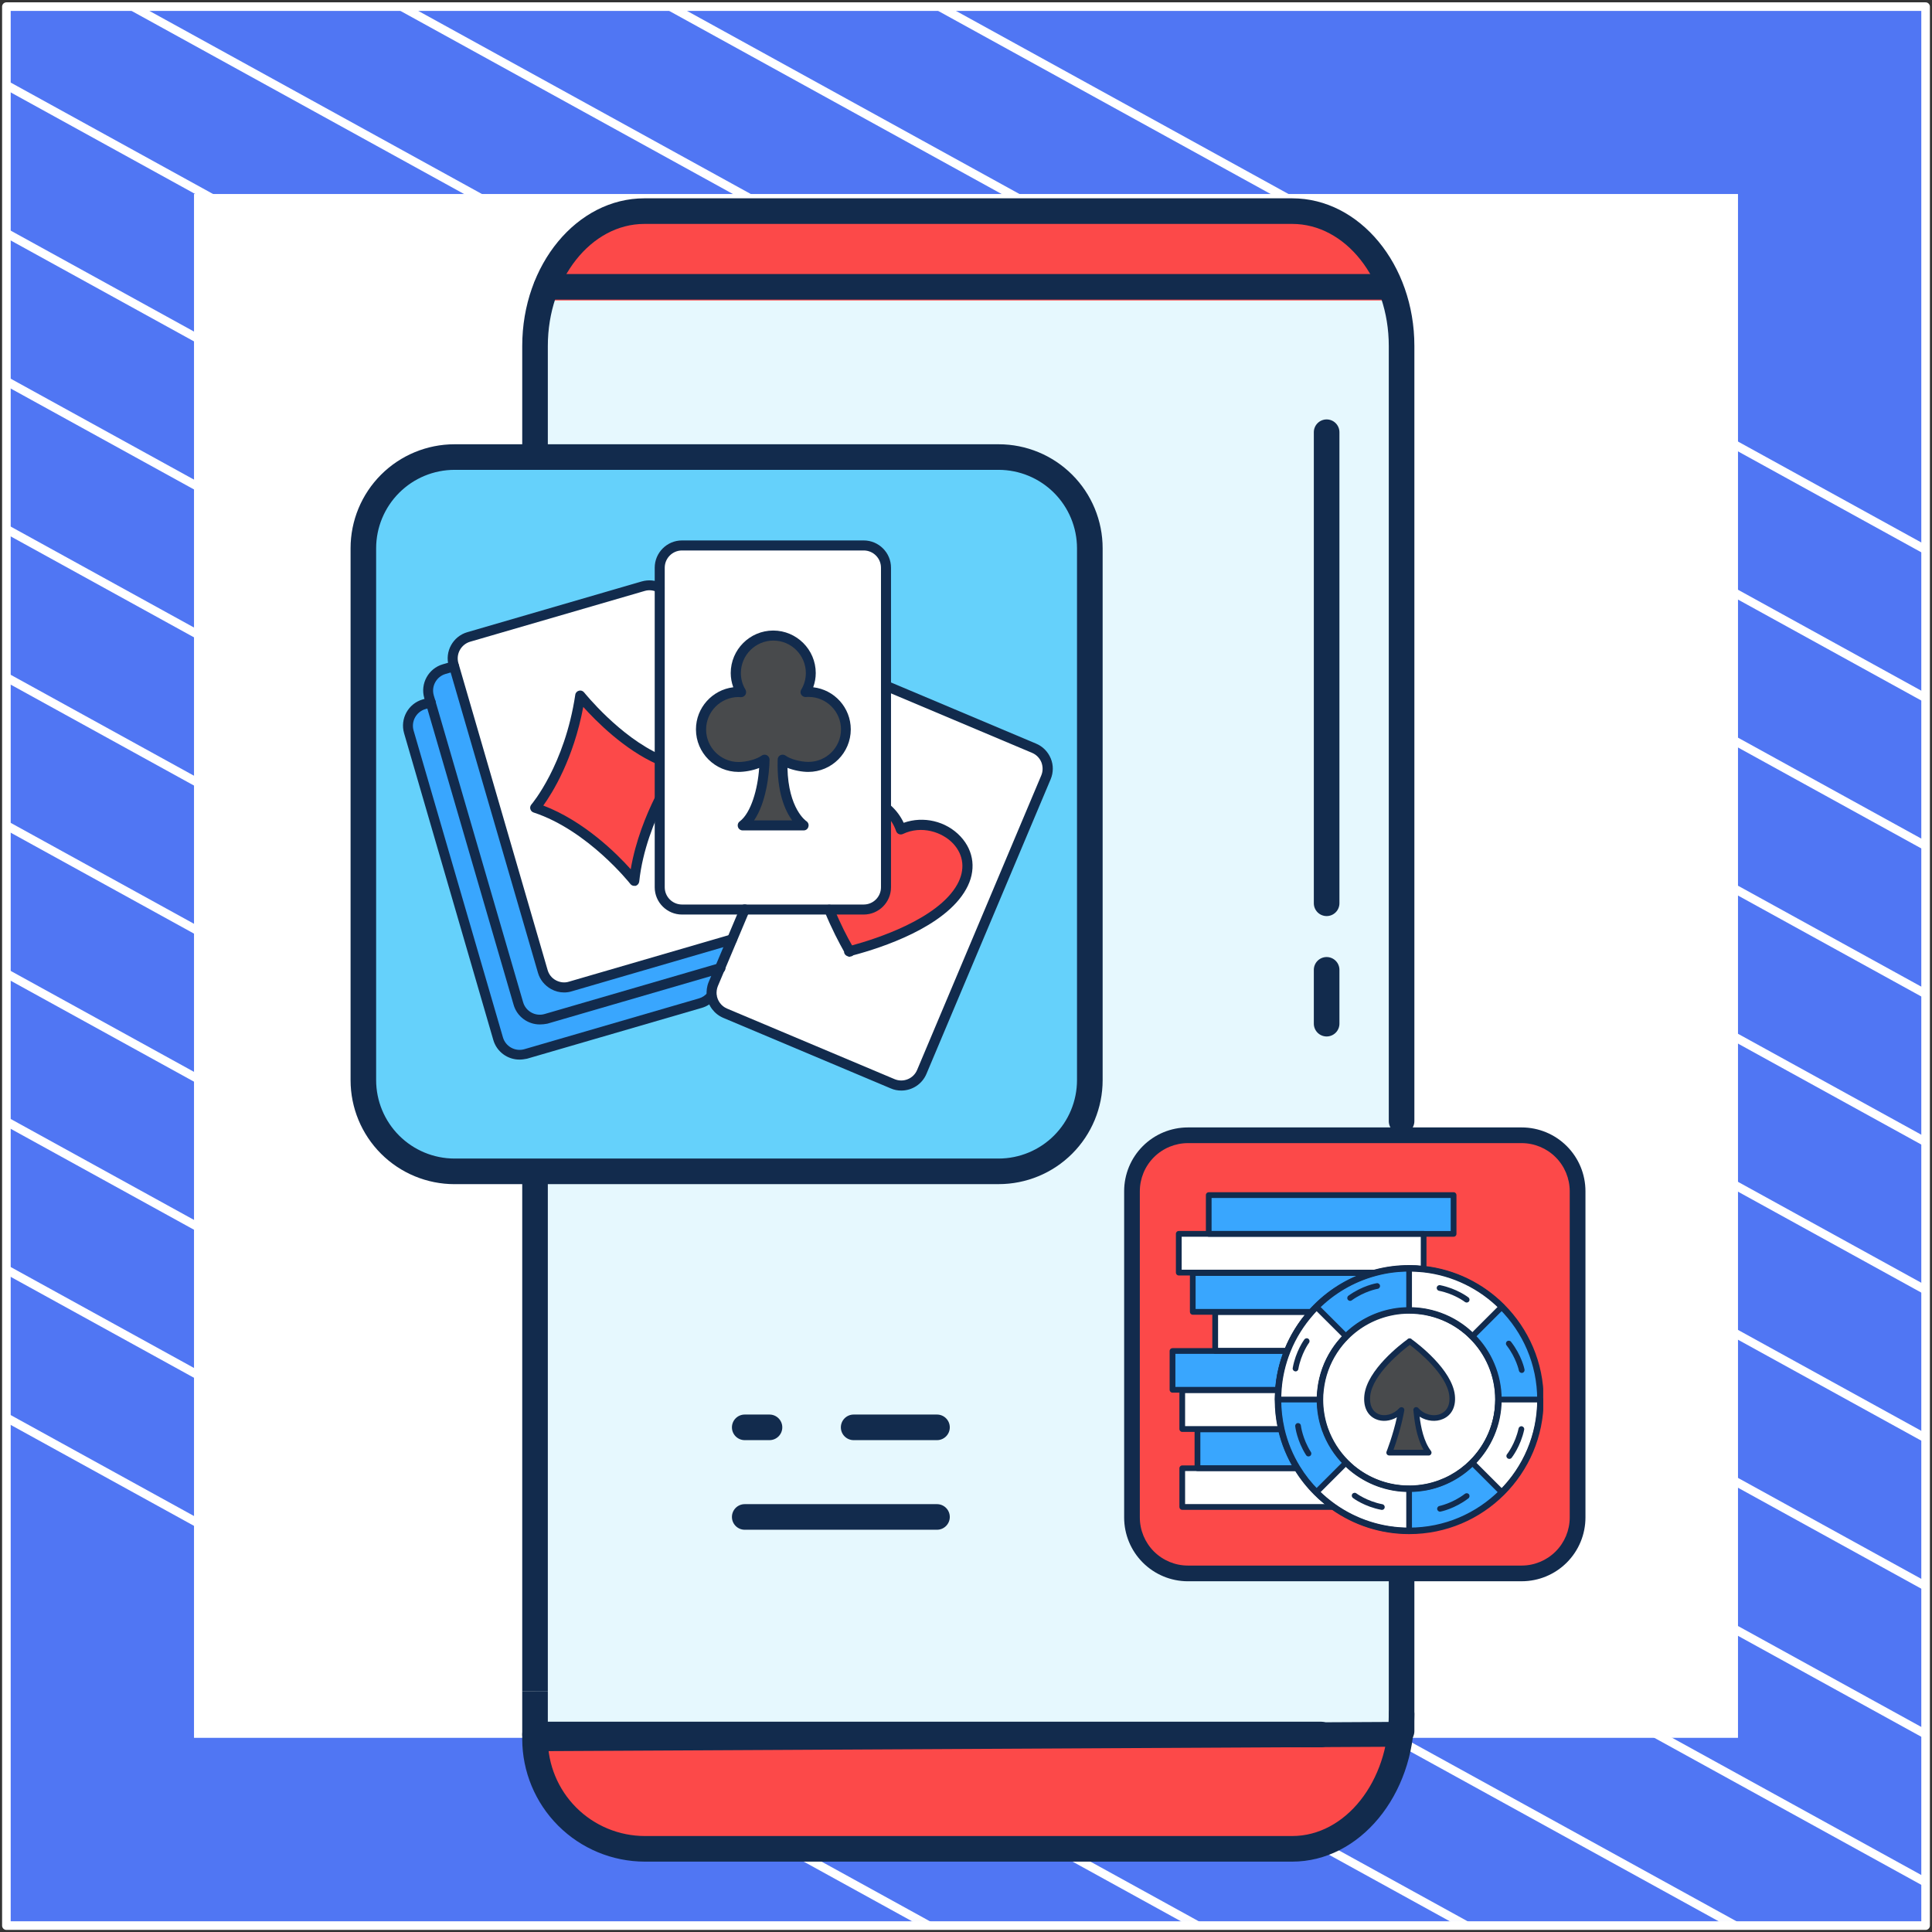
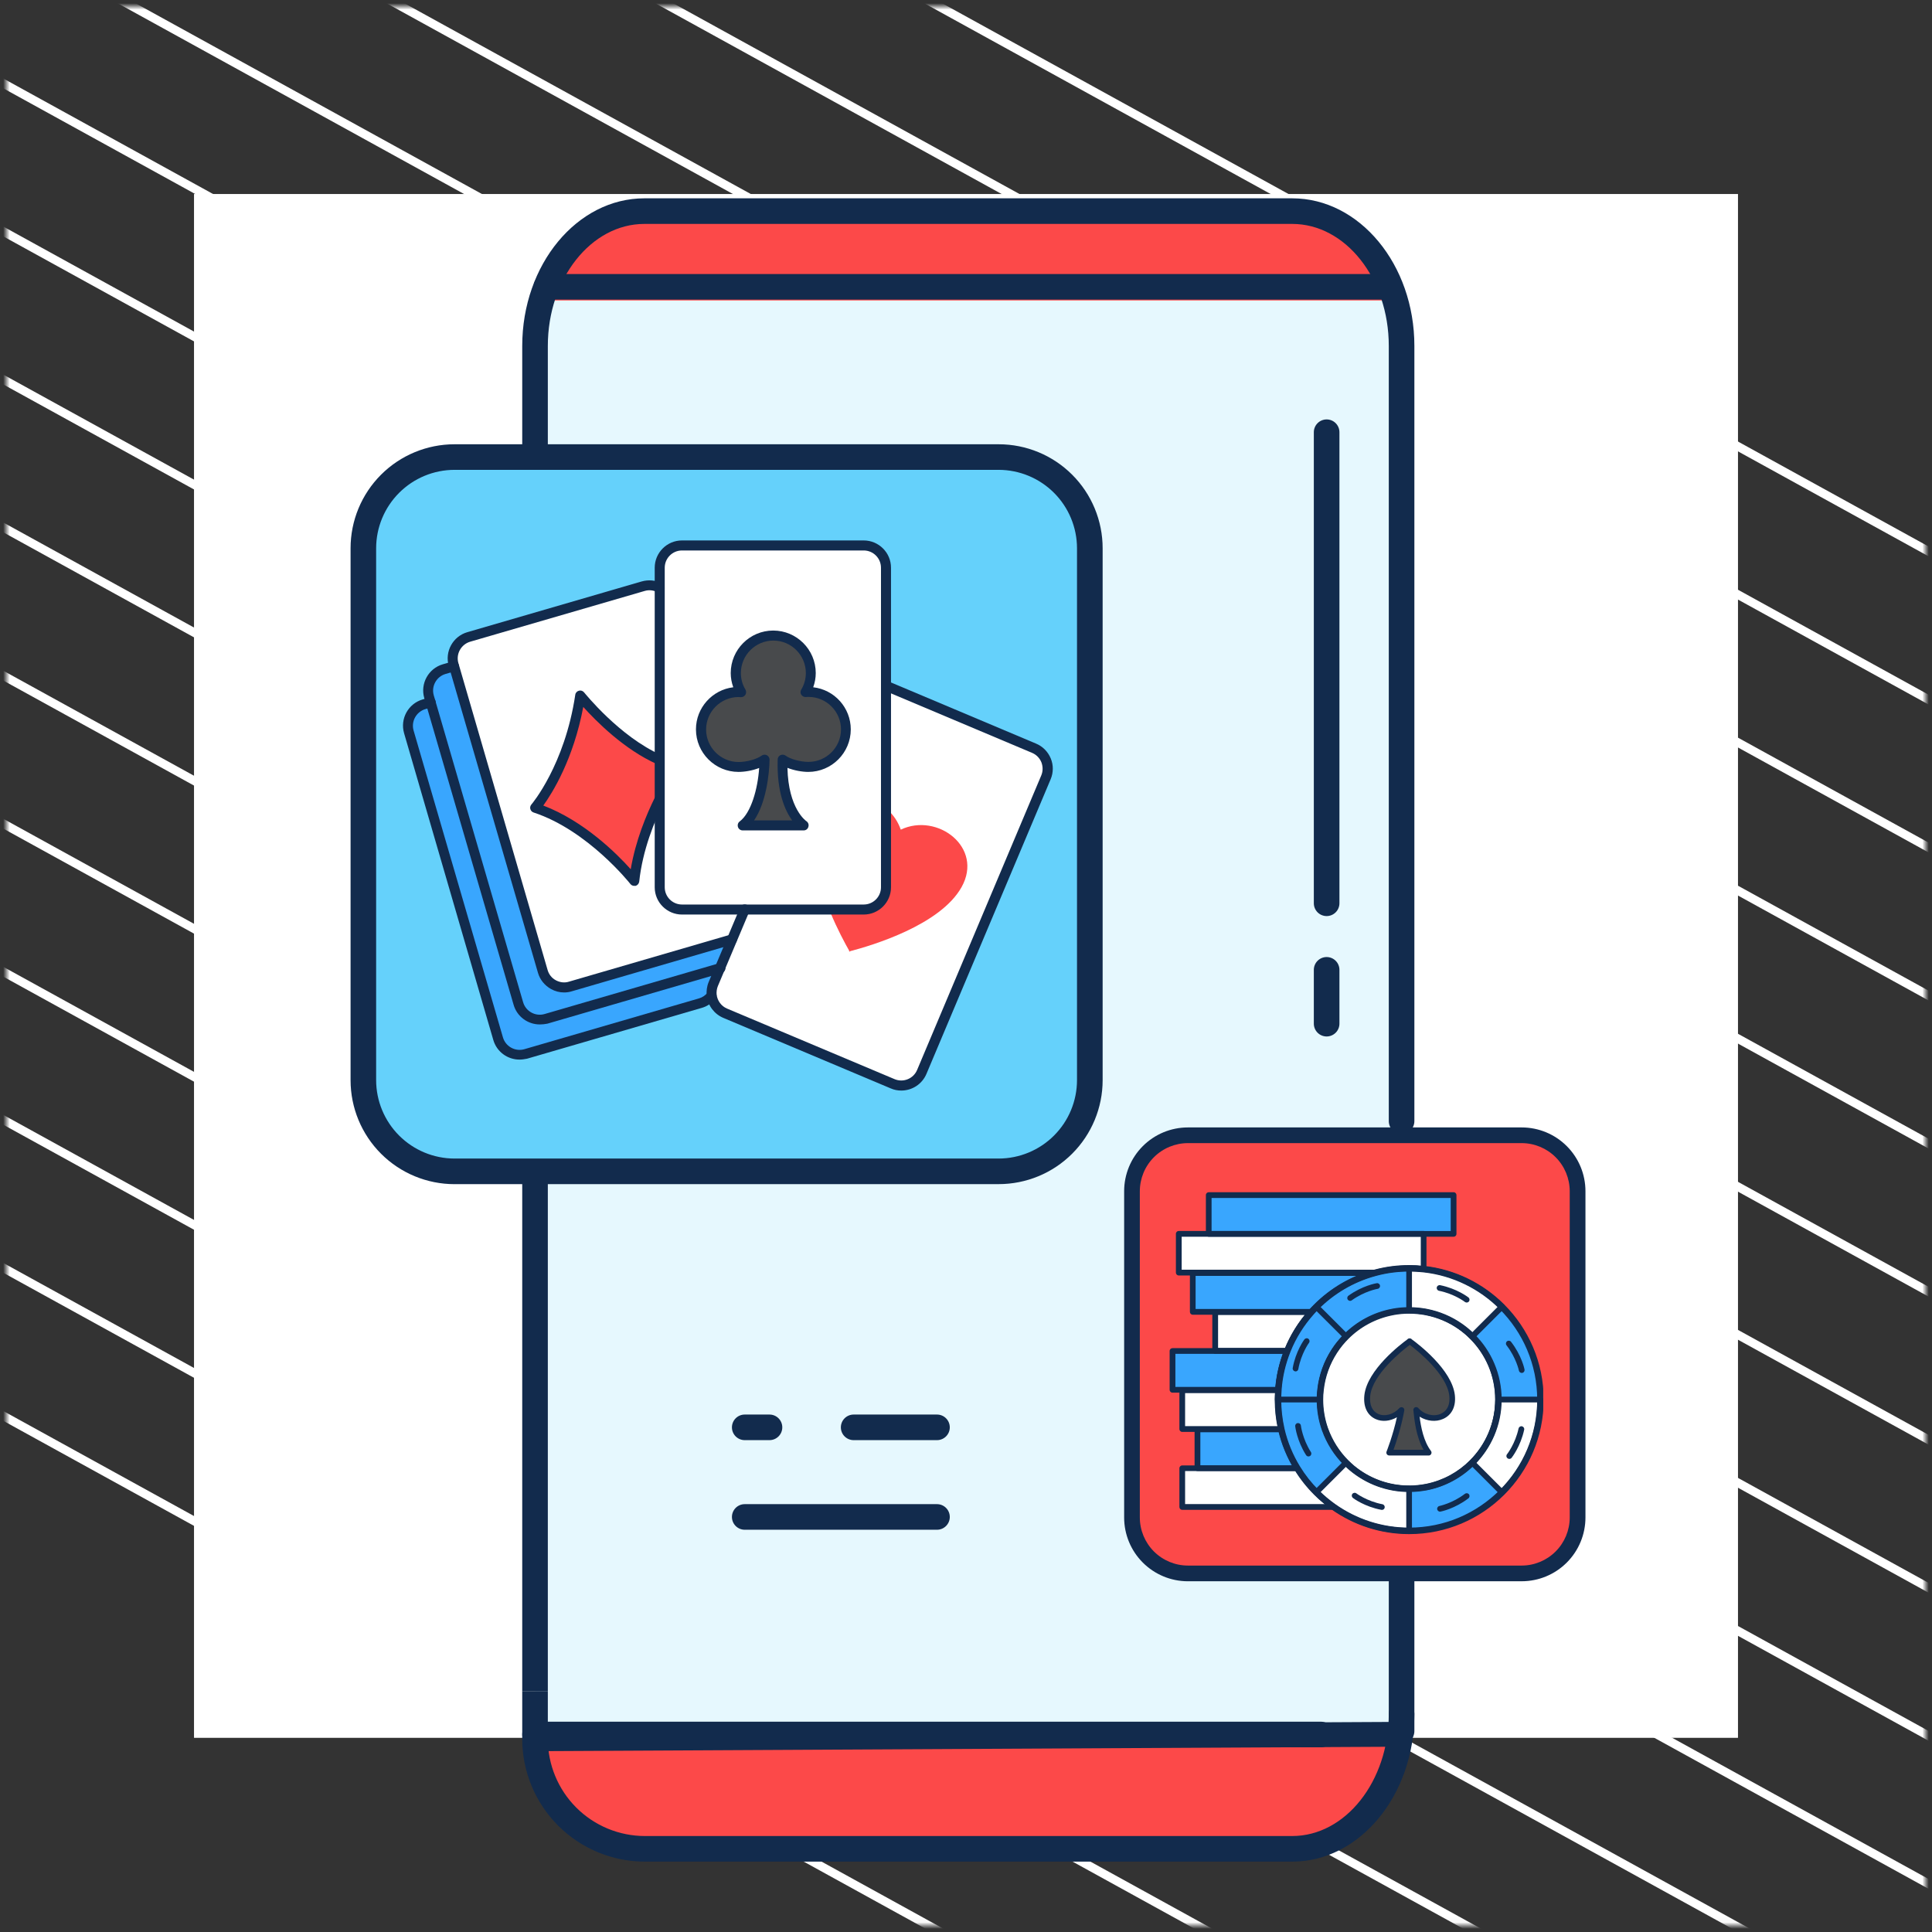
<svg xmlns="http://www.w3.org/2000/svg" width="302" height="302" viewBox="0 0 302 302" fill="none">
  <rect x="0" y="0" width="302" height="302" fill="#333333" stroke="none" />
-   <path d="M301 1.038H1V301H301V1.038Z" fill="#5076F3" stroke="white" stroke-width="1.346" stroke-linejoin="round" />
  <mask id="mask0_1_9569" style="mask-type:luminance" maskUnits="userSpaceOnUse" x="1" y="1" width="300" height="300">
    <path d="M301 1H1V300.962H301V1Z" fill="white" />
  </mask>
  <g mask="url(#mask0_1_9569)">
    <path d="M-285.023 64.085L219.795 342.085" stroke="white" stroke-width="1.346" stroke-miterlimit="10" />
    <path d="M-263.954 52.544L240.932 330.581" stroke="white" stroke-width="1.346" stroke-miterlimit="10" />
    <path d="M-242.819 41.04L261.999 319.04" stroke="white" stroke-width="1.346" stroke-miterlimit="10" />
    <path d="M-221.682 29.536L283.136 307.536" stroke="white" stroke-width="1.346" stroke-miterlimit="10" />
    <path d="M-200.545 18.032L304.272 296.032" stroke="white" stroke-width="1.346" stroke-miterlimit="10" />
    <path d="M-179.41 6.528L325.409 284.528" stroke="white" stroke-width="1.346" stroke-miterlimit="10" />
    <path d="M-158.273 -5.014L346.545 273.024" stroke="white" stroke-width="1.346" stroke-miterlimit="10" />
    <path d="M-137.205 -16.517L367.613 261.483" stroke="white" stroke-width="1.346" stroke-miterlimit="10" />
    <path d="M-116.069 -28.021L388.749 249.979" stroke="white" stroke-width="1.346" stroke-miterlimit="10" />
    <path d="M-94.932 -39.525L409.886 238.475" stroke="white" stroke-width="1.346" stroke-miterlimit="10" />
    <path d="M-73.796 -51.029L431.023 226.971" stroke="white" stroke-width="1.346" stroke-miterlimit="10" />
    <path d="M-52.659 -62.533L452.159 215.467" stroke="white" stroke-width="1.346" stroke-miterlimit="10" />
    <path d="M-31.591 -74.075L473.227 203.963" stroke="white" stroke-width="1.346" stroke-miterlimit="10" />
    <path d="M-10.454 -85.579L494.363 192.422" stroke="white" stroke-width="1.346" stroke-miterlimit="10" />
  </g>
  <path d="M271 31H31V270.975H271V31Z" fill="white" stroke="white" stroke-width="1.346" stroke-miterlimit="10" />
  <path d="M200.065 288.065H102.656C97.611 288.065 92.772 286.061 89.205 282.493C85.638 278.926 83.633 274.087 83.633 269.042V50.967C83.635 45.923 85.64 41.086 89.207 37.519C92.774 33.953 97.612 31.95 102.656 31.95H200.065C205.109 31.95 209.947 33.953 213.514 37.519C217.081 41.086 219.086 45.923 219.087 50.967V269.042C219.087 274.087 217.083 278.926 213.516 282.493C209.948 286.061 205.11 288.065 200.065 288.065Z" fill="#E6F8FE" />
  <path d="M219.087 46.803C219.087 39.242 211.419 33.092 201.959 33.092H100.767C91.306 33.092 83.633 39.221 83.633 46.803V46.965H219.087V46.803Z" fill="#FC4949" />
  <path d="M100.767 289.116H201.954C211.414 289.116 219.082 282.545 219.082 274.445V271.129H83.633V274.445C83.633 282.55 91.306 289.116 100.767 289.116Z" fill="#FC4949" />
  <path d="M216.345 46.834H85.416C84.885 46.834 84.376 46.623 84.001 46.248C83.626 45.872 83.415 45.363 83.415 44.833C83.415 44.302 83.626 43.793 84.001 43.418C84.376 43.043 84.885 42.832 85.416 42.832H216.345C216.876 42.832 217.385 43.043 217.76 43.418C218.135 43.793 218.346 44.302 218.346 44.833C218.346 45.363 218.135 45.872 217.76 46.248C217.385 46.623 216.876 46.834 216.345 46.834Z" fill="#122B4D" />
  <path d="M219.087 272.597C218.557 272.597 218.048 272.386 217.673 272.011C217.297 271.636 217.087 271.127 217.087 270.596V245.393C217.087 244.863 217.297 244.354 217.673 243.979C218.048 243.603 218.557 243.393 219.087 243.393C219.618 243.393 220.127 243.603 220.502 243.979C220.877 244.354 221.088 244.863 221.088 245.393V270.591C221.089 270.854 221.038 271.115 220.937 271.358C220.837 271.602 220.69 271.823 220.504 272.009C220.318 272.195 220.097 272.343 219.854 272.444C219.611 272.545 219.351 272.597 219.087 272.597Z" fill="#122B4D" />
  <path d="M219.087 177.25C218.557 177.25 218.048 177.039 217.673 176.664C217.297 176.289 217.087 175.78 217.087 175.249V54.07C217.087 43.553 210.317 35.002 201.994 35.002H100.726C92.403 35.002 85.634 43.558 85.634 54.07V69.463H81.633V54.07C81.633 41.349 90.2 31 100.726 31H201.994C212.521 31 221.088 41.349 221.088 54.07V175.219C221.092 175.484 221.043 175.747 220.945 175.994C220.846 176.24 220.699 176.464 220.513 176.653C220.327 176.842 220.105 176.992 219.86 177.095C219.615 177.197 219.353 177.25 219.087 177.25Z" fill="#122B4D" />
  <path d="M85.634 264.34H81.633V183.044C81.633 182.513 81.844 182.005 82.219 181.629C82.594 181.254 83.103 181.043 83.633 181.043C84.164 181.043 84.673 181.254 85.048 181.629C85.424 182.005 85.634 182.513 85.634 183.044V264.34Z" fill="#122B4D" />
  <path d="M201.994 291H100.798C95.716 290.995 90.845 288.974 87.252 285.381C83.659 281.788 81.638 276.916 81.633 271.835V264.34L85.634 264.34V271.835C85.638 275.855 87.237 279.71 90.08 282.553C92.923 285.395 96.777 286.994 100.798 286.998H201.994C210.317 286.998 217.087 278.442 217.087 267.93C217.087 267.399 217.297 266.89 217.673 266.515C218.048 266.14 218.557 265.929 219.087 265.929C219.618 265.929 220.127 266.14 220.502 266.515C220.877 266.89 221.088 267.399 221.088 267.93C221.088 280.651 212.521 291 201.994 291Z" fill="#122B4D" />
  <path d="M83.923 273.734C83.354 273.734 82.807 273.53 82.404 273.166C82.001 272.802 81.775 272.308 81.775 271.794C81.775 271.279 82.001 270.786 82.404 270.422C82.807 270.058 83.354 269.853 83.923 269.853L217.244 269.164C217.813 269.164 218.36 269.368 218.763 269.732C219.166 270.096 219.392 270.59 219.392 271.104C219.392 271.619 219.166 272.113 218.763 272.476C218.36 272.84 217.813 273.045 217.244 273.045L83.923 273.734Z" fill="#122B4D" />
  <path d="M206.489 273.13H83.633C83.103 273.13 82.594 272.919 82.219 272.544C81.844 272.169 81.633 271.66 81.633 271.129C81.633 270.599 81.844 270.09 82.219 269.714C82.594 269.339 83.103 269.128 83.633 269.128H206.489C207.019 269.128 207.528 269.339 207.903 269.714C208.279 270.09 208.489 270.599 208.489 271.129C208.489 271.66 208.279 272.169 207.903 272.544C207.528 272.919 207.019 273.13 206.489 273.13Z" fill="#122B4D" />
  <path d="M71.05 70.391H156.108C159.889 70.391 163.515 71.893 166.188 74.566C168.861 77.239 170.363 80.865 170.363 84.645V167.79C170.363 171.57 168.861 175.196 166.188 177.869C163.515 180.542 159.889 182.044 156.108 182.044H145.587H118.226H71.05C67.269 182.044 63.644 180.542 60.971 177.869C58.297 175.196 56.795 171.57 56.795 167.79V84.645C56.795 80.865 58.297 77.239 60.971 74.566C63.644 71.893 67.269 70.391 71.05 70.391Z" fill="#65D1FB" />
  <path d="M147.587 185.096L117.753 185.101H71.05V181.099H118.216H145.576H156.098C159.347 181.095 162.461 179.803 164.758 177.506C167.056 175.209 168.348 172.094 168.352 168.846V85.696C168.348 82.448 167.056 79.334 164.758 77.036C162.461 74.739 159.347 73.447 156.098 73.443H71.05C67.801 73.447 64.687 74.739 62.39 77.036C60.093 79.334 58.8 82.448 58.796 85.696V168.846C58.8 172.094 60.093 175.209 62.39 177.506C64.687 179.803 67.801 181.095 71.05 181.099V185.101C66.74 185.101 62.607 183.389 59.559 180.341C56.512 177.294 54.8 173.161 54.8 168.851V85.696C54.8 81.387 56.512 77.253 59.559 74.206C62.607 71.159 66.74 69.446 71.05 69.446H156.109C160.418 69.446 164.552 71.159 167.599 74.206C170.646 77.253 172.359 81.387 172.359 85.696V168.846C172.359 173.155 170.646 177.289 167.599 180.336C164.552 183.384 160.418 185.096 156.109 185.096H147.587Z" fill="#122B4D" />
  <path d="M207.372 143.196C206.842 143.196 206.333 142.985 205.957 142.61C205.582 142.235 205.371 141.726 205.371 141.195V67.562C205.371 67.032 205.582 66.523 205.957 66.148C206.333 65.772 206.842 65.562 207.372 65.562C207.903 65.562 208.412 65.772 208.787 66.148C209.162 66.523 209.373 67.032 209.373 67.562V141.195C209.373 141.726 209.162 142.235 208.787 142.61C208.412 142.985 207.903 143.196 207.372 143.196Z" fill="#122B4D" />
  <path d="M207.372 162.016C206.842 162.016 206.333 161.805 205.957 161.43C205.582 161.054 205.371 160.545 205.371 160.015V151.6C205.371 151.07 205.582 150.561 205.957 150.186C206.333 149.81 206.842 149.6 207.372 149.6C207.903 149.6 208.412 149.81 208.787 150.186C209.162 150.561 209.373 151.07 209.373 151.6V159.984C209.377 160.25 209.328 160.513 209.229 160.759C209.131 161.006 208.984 161.23 208.798 161.419C208.612 161.608 208.39 161.758 208.145 161.86C207.9 161.963 207.637 162.016 207.372 162.016Z" fill="#122B4D" />
  <path d="M146.465 221.115H133.44C132.335 221.115 131.439 222.011 131.439 223.116C131.439 224.221 132.335 225.116 133.44 225.116H146.465C147.57 225.116 148.466 224.221 148.466 223.116C148.466 222.011 147.57 221.115 146.465 221.115Z" fill="#122B4D" />
  <path d="M120.282 221.115H116.413C115.308 221.115 114.412 222.011 114.412 223.116C114.412 224.221 115.308 225.116 116.413 225.116H120.282C121.387 225.116 122.283 224.221 122.283 223.116C122.283 222.011 121.387 221.115 120.282 221.115Z" fill="#122B4D" />
  <path d="M146.465 235.12H116.413C115.308 235.12 114.412 236.016 114.412 237.121C114.412 238.226 115.308 239.122 116.413 239.122H146.465C147.57 239.122 148.466 238.226 148.466 237.121C148.466 236.016 147.57 235.12 146.465 235.12Z" fill="#122B4D" />
  <g clip-path="url(#clip0_1_9569)">
    <path d="M109.462 156.783L82.187 164.717C80.343 165.253 78.418 164.202 77.883 162.357L63.898 114.392C63.363 112.547 64.414 110.623 66.259 110.088L93.534 102.153C95.379 101.618 97.303 102.669 97.838 104.514L111.803 152.478C112.359 154.303 111.307 156.227 109.462 156.783Z" fill="#39A6FE" />
    <path d="M112.616 151.288L85.341 159.223C83.497 159.758 81.573 158.707 81.037 156.862L67.072 108.898C66.537 107.053 67.588 105.129 69.433 104.593L96.708 96.659C98.552 96.123 100.477 97.174 101.012 99.019L114.977 146.984C115.532 148.808 114.461 150.752 112.616 151.288Z" fill="#39A6FE" />
    <path d="M116.445 146.269L89.17 154.204C87.325 154.74 85.401 153.688 84.865 151.843L70.9 103.879C70.365 102.034 71.416 100.11 73.261 99.575L100.536 91.64C102.381 91.104 104.305 92.156 104.841 94L118.825 141.965C119.361 143.81 118.29 145.734 116.445 146.269Z" fill="white" />
    <path d="M83.675 126.254C83.675 126.254 89.011 120.085 90.717 108.699C90.717 108.699 97.997 117.903 106.09 119.728C106.09 119.728 100.159 128.159 99.148 137.68C99.148 137.68 92.483 129.151 83.675 126.254Z" fill="#FC4949" />
    <path d="M139.535 169.418L113.35 158.389C111.585 157.636 110.752 155.612 111.486 153.827L130.886 107.807C131.64 106.041 133.663 105.208 135.448 105.942L161.632 116.971C163.398 117.725 164.231 119.748 163.497 121.533L144.097 167.554C143.343 169.339 141.3 170.172 139.535 169.418Z" fill="white" />
    <path d="M140.804 129.686C140.368 128.436 139.654 127.385 138.741 126.572C135.309 123.497 129.358 123.755 127.752 129.151C126.562 133.158 128.049 138.434 129.795 142.619C130.886 145.238 132.076 147.44 132.75 148.63L132.711 148.729C132.731 148.729 132.77 148.709 132.79 148.709C132.81 148.729 132.83 148.769 132.83 148.789L132.87 148.689C136.281 147.797 146.973 144.623 150.306 138.672C153.797 132.443 146.497 126.969 140.804 129.686Z" fill="#FC4949" />
    <path d="M135.012 142.183H106.606C104.682 142.183 103.135 140.616 103.135 138.712V88.744C103.135 86.82 104.702 85.272 106.606 85.272H135.012C136.936 85.272 138.483 86.84 138.483 88.744V138.692C138.483 140.616 136.936 142.183 135.012 142.183Z" fill="white" />
    <path d="M126.363 108.164C126.204 108.164 126.046 108.183 125.907 108.183C126.423 107.311 126.74 106.299 126.74 105.208C126.74 101.975 124.122 99.356 120.888 99.356C117.655 99.356 115.037 101.975 115.037 105.208C115.037 106.299 115.334 107.311 115.85 108.183C115.711 108.183 115.572 108.164 115.433 108.164C112.2 108.164 109.582 110.782 109.582 114.015C109.582 117.249 112.2 119.867 115.433 119.867C116.742 119.867 118.508 119.431 119.5 118.717C119.5 122.009 118.528 127.207 116.108 129.012H125.649C125.649 129.012 122.098 126.79 122.336 118.736C123.308 119.451 125.074 119.867 126.363 119.867C129.596 119.867 132.215 117.249 132.215 114.015C132.215 110.782 129.596 108.164 126.363 108.164Z" fill="#484A4C" />
    <path d="M81.196 165.63C79.351 165.63 77.645 164.42 77.109 162.555L63.164 114.61C62.51 112.349 63.819 109.989 66.06 109.334L67.112 109.036C67.528 108.917 67.965 109.155 68.084 109.572C68.203 109.989 67.965 110.425 67.548 110.544L66.497 110.842C65.069 111.258 64.236 112.766 64.652 114.194L78.617 162.158C79.033 163.587 80.541 164.42 81.969 164.003L109.244 156.069C109.8 155.91 110.276 155.593 110.613 155.136C110.871 154.799 111.367 154.74 111.704 154.997C112.041 155.255 112.101 155.751 111.843 156.088C111.287 156.803 110.534 157.318 109.661 157.556L82.386 165.491C81.989 165.57 81.592 165.63 81.196 165.63Z" fill="#122B4D" />
    <path d="M84.369 160.135C82.525 160.135 80.819 158.925 80.283 157.06L66.318 109.116C65.664 106.854 66.973 104.494 69.214 103.839L70.742 103.403C71.158 103.284 71.595 103.522 71.714 103.938C71.833 104.355 71.595 104.791 71.178 104.91L69.651 105.347C68.223 105.763 67.389 107.271 67.806 108.699L81.771 156.664C82.187 158.092 83.695 158.925 85.123 158.508L112.398 150.574C112.815 150.455 113.251 150.693 113.37 151.109C113.489 151.526 113.251 151.962 112.835 152.081L85.56 160.016C85.163 160.095 84.766 160.135 84.369 160.135Z" fill="#122B4D" />
    <path d="M88.178 155.136C87.464 155.136 86.77 154.958 86.135 154.601C85.143 154.045 84.409 153.153 84.092 152.062L70.147 104.097C69.492 101.836 70.801 99.475 73.043 98.821L100.318 90.886C101.369 90.588 102.5 90.688 103.472 91.184C103.849 91.382 104.007 91.858 103.809 92.235C103.611 92.612 103.135 92.771 102.758 92.572C102.143 92.255 101.429 92.175 100.774 92.374L73.499 100.308C72.071 100.725 71.238 102.233 71.654 103.661L85.599 151.625C85.798 152.32 86.254 152.895 86.889 153.232C87.523 153.569 88.257 153.668 88.932 153.45L114.203 146.091C114.62 145.972 115.056 146.21 115.175 146.626C115.294 147.043 115.056 147.479 114.64 147.598L89.368 154.958C88.991 155.077 88.595 155.136 88.178 155.136Z" fill="#122B4D" />
    <path d="M99.148 138.474C98.909 138.474 98.691 138.375 98.533 138.176C98.473 138.097 91.887 129.785 83.417 127.008C83.159 126.929 82.981 126.731 82.901 126.473C82.822 126.215 82.901 125.957 83.06 125.759C83.12 125.699 88.277 119.609 89.924 108.6C89.963 108.283 90.201 108.045 90.499 107.965C90.796 107.886 91.114 107.985 91.312 108.243C91.372 108.302 96.847 115.166 103.393 118.042C103.789 118.221 103.968 118.677 103.789 119.074C103.611 119.47 103.155 119.649 102.758 119.47C97.581 117.189 93.157 112.706 91.173 110.504C89.626 118.697 86.353 123.934 84.925 125.917C91.312 128.357 96.41 133.435 98.592 135.875C99.346 131.412 101.032 127.345 102.401 124.588C102.599 124.211 103.055 124.053 103.452 124.231C103.829 124.43 103.988 124.886 103.809 125.282C102.321 128.298 100.437 132.9 99.921 137.799C99.882 138.117 99.663 138.375 99.366 138.474C99.306 138.454 99.227 138.474 99.148 138.474Z" fill="#122B4D" />
    <path d="M140.883 170.47C140.328 170.47 139.773 170.371 139.237 170.133L113.053 159.104C111.645 158.508 110.653 157.179 110.474 155.652C110.395 154.938 110.494 154.184 110.772 153.51L115.691 141.846C115.85 141.449 116.326 141.271 116.723 141.429C117.119 141.588 117.298 142.064 117.139 142.461L112.22 154.125C112.041 154.561 111.982 155.017 112.021 155.474C112.14 156.445 112.755 157.279 113.648 157.656L139.832 168.685C141.201 169.26 142.788 168.625 143.363 167.237L162.763 121.216C163.041 120.561 163.041 119.827 162.783 119.153C162.505 118.479 161.989 117.963 161.335 117.685L138.186 107.926C137.789 107.767 137.61 107.291 137.769 106.894C137.928 106.497 138.404 106.319 138.801 106.478L161.95 116.237C163.001 116.673 163.814 117.507 164.251 118.558C164.687 119.609 164.667 120.78 164.231 121.811L144.831 167.832C144.137 169.498 142.55 170.47 140.883 170.47Z" fill="#122B4D" />
-     <path d="M132.83 149.562C132.691 149.562 132.572 149.523 132.473 149.463C132.334 149.423 132.215 149.344 132.116 149.225C131.997 149.086 131.937 148.927 131.937 148.749C131.223 147.479 129.993 145.178 128.902 142.481C128.744 142.084 128.942 141.628 129.339 141.469C129.735 141.31 130.192 141.509 130.35 141.905C131.342 144.385 132.473 146.527 133.187 147.777C136.837 146.785 146.596 143.691 149.631 138.255C150.901 135.974 150.663 133.653 148.977 131.848C147.291 130.063 144.057 128.972 141.141 130.361C140.943 130.46 140.705 130.46 140.507 130.38C140.308 130.301 140.149 130.123 140.07 129.904C139.713 128.833 139.058 127.881 138.225 127.107C137.908 126.81 137.868 126.334 138.166 125.997C138.463 125.679 138.939 125.64 139.277 125.937C140.11 126.691 140.784 127.603 141.26 128.615C144.335 127.524 147.886 128.337 150.147 130.757C152.289 133.058 152.627 136.133 151.02 138.989C147.707 144.94 137.789 148.154 133.385 149.324C133.266 149.443 133.088 149.503 132.909 149.523C132.869 149.562 132.85 149.562 132.83 149.562Z" fill="#122B4D" />
    <path d="M135.012 142.957H106.606C104.265 142.957 102.341 141.052 102.341 138.692V88.744C102.341 86.403 104.246 84.479 106.606 84.479H135.012C137.353 84.479 139.277 86.383 139.277 88.744V138.692C139.277 141.052 137.353 142.957 135.012 142.957ZM106.606 86.046C105.118 86.046 103.908 87.256 103.908 88.744V138.692C103.908 140.18 105.118 141.39 106.606 141.39H135.012C136.5 141.39 137.71 140.18 137.71 138.692V88.744C137.71 87.256 136.5 86.046 135.012 86.046H106.606Z" fill="#122B4D" />
    <path d="M125.629 129.805H116.088C115.751 129.805 115.453 129.587 115.354 129.27C115.255 128.952 115.354 128.595 115.632 128.397C117.397 127.068 118.448 123.339 118.667 120.046C117.615 120.462 116.385 120.661 115.433 120.661C111.783 120.661 108.788 117.685 108.788 114.015C108.788 110.623 111.347 107.826 114.62 107.43C114.362 106.716 114.223 105.962 114.223 105.208C114.223 101.558 117.199 98.563 120.868 98.563C124.518 98.563 127.514 101.538 127.514 105.208C127.514 105.962 127.375 106.716 127.117 107.43C130.43 107.807 132.989 110.623 132.989 114.015C132.989 117.665 130.013 120.661 126.343 120.661C125.391 120.661 124.141 120.442 123.09 120.026C123.229 126.433 126.006 128.337 126.046 128.357C126.343 128.555 126.462 128.913 126.363 129.23C126.284 129.567 125.986 129.805 125.629 129.805ZM117.873 128.238H123.824C122.713 126.711 121.404 123.795 121.563 118.717C121.563 118.419 121.741 118.161 121.999 118.042C122.257 117.923 122.574 117.943 122.812 118.122C123.566 118.677 125.133 119.094 126.383 119.094C129.18 119.094 131.461 116.812 131.461 114.015C131.461 111.218 129.18 108.937 126.383 108.937C126.264 108.937 126.125 108.937 125.986 108.957C125.689 108.977 125.411 108.838 125.252 108.6C125.094 108.362 125.094 108.045 125.252 107.787C125.728 106.993 125.966 106.101 125.966 105.208C125.966 102.411 123.685 100.13 120.888 100.13C118.091 100.13 115.81 102.411 115.81 105.208C115.81 106.12 116.048 107.013 116.524 107.787C116.663 108.045 116.663 108.342 116.524 108.6C116.366 108.838 116.088 108.997 115.81 108.977H115.751C115.651 108.977 115.552 108.957 115.453 108.957C112.656 108.957 110.375 111.238 110.375 114.035C110.375 116.832 112.656 119.113 115.453 119.113C116.703 119.113 118.29 118.677 119.044 118.122C119.282 117.943 119.599 117.923 119.857 118.042C120.115 118.181 120.293 118.439 120.293 118.736C120.254 121.057 119.738 125.521 117.873 128.238Z" fill="#122B4D" />
  </g>
  <path d="M185.688 176.814H237.862C240.181 176.814 242.405 177.735 244.045 179.375C245.684 181.015 246.605 183.239 246.605 185.557V236.557C246.605 238.876 245.684 241.1 244.045 242.74C242.405 244.38 240.181 245.301 237.862 245.301H231.408H214.625H185.688C183.369 245.301 181.145 244.38 179.505 242.74C177.866 241.1 176.944 238.876 176.944 236.557V185.557C176.944 183.239 177.866 181.015 179.505 179.375C181.145 177.735 183.369 176.814 185.688 176.814Z" fill="#FC4949" />
  <path d="M232.635 247.173L214.335 247.176H185.688V244.721H214.619H231.402H237.856C239.848 244.719 241.759 243.926 243.168 242.517C244.577 241.108 245.37 239.198 245.372 237.205V186.202C245.37 184.209 244.577 182.299 243.168 180.89C241.759 179.481 239.848 178.688 237.856 178.686H185.688C183.695 178.688 181.785 179.481 180.376 180.89C178.967 182.299 178.174 184.209 178.172 186.202V237.205C178.174 239.198 178.967 241.108 180.376 242.517C181.785 243.926 183.695 244.719 185.688 244.721V247.176C183.044 247.176 180.509 246.126 178.64 244.256C176.77 242.387 175.72 239.852 175.72 237.208V186.202C175.72 183.558 176.77 181.023 178.64 179.154C180.509 177.285 183.044 176.234 185.688 176.234H237.862C240.506 176.234 243.041 177.285 244.91 179.154C246.779 181.023 247.83 183.558 247.83 186.202V237.205C247.83 239.849 246.779 242.384 244.91 244.253C243.041 246.122 240.506 247.173 237.862 247.173H232.635Z" fill="#122B4D" />
  <g clip-path="url(#clip1_1_9569)">
    <path d="M184.803 229.498H223.081V235.566H184.803V229.498Z" fill="white" />
    <path d="M187.175 223.442H225.454V229.51H187.175V223.442Z" fill="#39A6FE" />
    <path d="M184.803 217.317H223.081V223.385H184.803V217.317Z" fill="white" />
    <path d="M183.274 211.18H221.553V217.248H183.274V211.18Z" fill="#39A6FE" />
    <path d="M189.947 205.089H228.225V211.157H189.947V205.089Z" fill="white" />
    <path d="M186.445 198.999H224.724V205.067H186.445V198.999Z" fill="#39A6FE" />
    <path d="M184.255 192.862H222.534V198.93H184.255V192.862Z" fill="white" />
    <path d="M188.943 186.806H227.222V192.874H188.943V186.806Z" fill="#39A6FE" />
    <path d="M234.191 218.777C234.191 222.62 232.628 226.111 230.107 228.631C227.587 231.152 224.108 232.715 220.253 232.715C216.409 232.715 212.918 231.152 210.398 228.631C207.877 226.111 206.314 222.632 206.314 218.777C206.314 214.921 207.877 211.443 210.398 208.922C212.918 206.401 216.397 204.839 220.253 204.839C224.096 204.839 227.587 206.401 230.107 208.922C232.628 211.443 234.191 214.921 234.191 218.777Z" fill="white" />
    <path d="M234.772 204.268C231.054 200.55 225.933 198.257 220.264 198.257C214.595 198.257 209.474 200.55 205.756 204.268C202.037 207.987 199.745 213.108 199.745 218.777C199.745 224.445 202.037 229.567 205.756 233.285C209.474 237.003 214.595 239.296 220.264 239.296C225.933 239.296 231.054 237.003 234.772 233.285C238.491 229.567 240.783 224.445 240.783 218.777C240.783 213.108 238.479 207.975 234.772 204.268ZM220.264 232.703C216.42 232.703 212.93 231.141 210.409 228.62C207.888 226.099 206.326 222.62 206.326 218.765C206.326 214.91 207.888 211.431 210.409 208.91C212.93 206.39 216.409 204.827 220.264 204.827C224.108 204.827 227.598 206.39 230.119 208.91C232.639 211.431 234.202 214.91 234.202 218.765C234.202 222.62 232.639 226.099 230.119 228.62C227.598 231.152 224.108 232.703 220.264 232.703Z" fill="#39A6FE" />
    <path d="M226.993 218.126C226.549 214.157 220.8 209.971 220.378 209.663V209.64C220.378 209.64 220.367 209.64 220.367 209.652C220.355 209.652 220.355 209.64 220.355 209.64V209.663C219.933 209.971 214.173 214.146 213.74 218.126C213.318 221.913 217.07 222.609 219.066 220.408C218.439 223.909 217.173 227.069 217.173 227.069H223.366C221.861 225.095 221.541 221.959 221.382 220.385C223.366 222.62 227.416 221.925 226.993 218.126Z" fill="#484A4C" />
    <path d="M234.772 204.268L230.119 208.922C227.598 206.401 224.119 204.838 220.264 204.838V198.257C225.933 198.257 231.054 200.55 234.772 204.268Z" fill="white" />
    <path d="M220.264 232.703V239.284C214.595 239.284 209.474 236.992 205.756 233.274L210.409 228.62C212.93 231.152 216.409 232.703 220.264 232.703Z" fill="white" />
    <path d="M240.783 218.777C240.783 224.445 238.491 229.567 234.772 233.285L230.119 228.631C232.639 226.111 234.202 222.632 234.202 218.777H240.783Z" fill="white" />
-     <path d="M210.409 208.922C207.888 211.443 206.326 214.921 206.326 218.777H199.745C199.745 213.108 202.037 207.987 205.756 204.268L210.409 208.922Z" fill="white" />
    <path d="M202.516 214.374C202.493 214.374 202.459 214.374 202.436 214.362C202.197 214.317 202.026 214.089 202.071 213.838C202.539 211.214 203.839 209.446 203.896 209.367C204.045 209.173 204.33 209.127 204.524 209.275C204.718 209.424 204.763 209.709 204.615 209.903C204.604 209.914 203.383 211.591 202.95 213.997C202.916 214.226 202.722 214.374 202.516 214.374Z" fill="#122B4D" />
    <path d="M211.048 203.344C210.911 203.344 210.774 203.276 210.683 203.162C210.535 202.957 210.58 202.683 210.786 202.534C212.941 200.972 215.108 200.595 215.2 200.584C215.439 200.538 215.679 200.71 215.713 200.949C215.759 201.189 215.588 201.428 215.348 201.462C215.325 201.462 213.295 201.827 211.31 203.253C211.23 203.322 211.139 203.344 211.048 203.344Z" fill="#122B4D" />
    <path d="M229.263 203.607C229.172 203.607 229.069 203.572 228.99 203.515C228.967 203.493 227.324 202.249 224.94 201.77C224.701 201.725 224.541 201.485 224.587 201.246C224.632 201.006 224.872 200.846 225.112 200.892C227.723 201.417 229.469 202.751 229.537 202.808C229.731 202.957 229.765 203.242 229.617 203.436C229.526 203.538 229.4 203.607 229.263 203.607Z" fill="#122B4D" />
    <path d="M237.875 214.613C237.669 214.613 237.476 214.465 237.43 214.26C237.43 214.237 236.996 212.218 235.491 210.291C235.343 210.097 235.377 209.811 235.571 209.663C235.765 209.515 236.05 209.549 236.198 209.743C237.84 211.842 238.297 213.986 238.308 214.077C238.354 214.317 238.205 214.556 237.955 214.602C237.943 214.602 237.909 214.613 237.875 214.613Z" fill="#122B4D" />
    <path d="M235.924 228.05C235.822 228.05 235.73 228.015 235.639 227.947C235.445 227.787 235.411 227.514 235.571 227.32C235.582 227.308 236.86 225.677 237.373 223.293C237.43 223.054 237.669 222.894 237.909 222.951C238.149 223.008 238.308 223.248 238.251 223.487C237.692 226.088 236.335 227.821 236.278 227.89C236.187 227.993 236.05 228.05 235.924 228.05Z" fill="#122B4D" />
    <path d="M225.1 236.296C224.895 236.296 224.701 236.148 224.655 235.931C224.61 235.692 224.769 235.452 225.009 235.406C225.043 235.395 227.05 234.984 228.99 233.502C229.183 233.353 229.469 233.388 229.617 233.581C229.765 233.775 229.731 234.061 229.537 234.209C227.427 235.828 225.271 236.273 225.18 236.285C225.157 236.285 225.134 236.296 225.1 236.296Z" fill="#122B4D" />
    <path d="M216.01 236.022C215.987 236.022 215.953 236.022 215.93 236.011C213.306 235.52 211.55 234.209 211.481 234.152C211.287 234.004 211.242 233.718 211.39 233.524C211.538 233.331 211.824 233.285 212.017 233.433C212.029 233.445 213.694 234.676 216.089 235.133C216.329 235.178 216.489 235.418 216.443 235.657C216.42 235.874 216.226 236.022 216.01 236.022Z" fill="#122B4D" />
    <path d="M204.535 227.662C204.387 227.662 204.239 227.593 204.159 227.456C202.722 225.21 202.471 223.031 202.459 222.94C202.437 222.689 202.608 222.472 202.859 222.449C203.109 222.426 203.326 222.598 203.349 222.848C203.349 222.871 203.6 224.913 204.912 226.977C205.048 227.183 204.98 227.468 204.775 227.593C204.706 227.639 204.615 227.662 204.535 227.662Z" fill="#122B4D" />
    <path d="M208.459 236.011H184.803C184.552 236.011 184.358 235.806 184.358 235.566V229.51C184.358 229.259 184.563 229.065 184.803 229.065H202.767C202.927 229.065 203.064 229.145 203.155 229.281C203.976 230.616 204.957 231.871 206.075 232.977C206.896 233.787 207.786 234.54 208.721 235.213C208.881 235.327 208.949 235.532 208.892 235.714C208.835 235.885 208.664 236.011 208.459 236.011ZM185.248 235.11H207.124C206.531 234.631 205.972 234.129 205.436 233.593C204.33 232.487 203.349 231.255 202.516 229.943H185.248V235.11Z" fill="#122B4D" />
    <path d="M202.767 229.943H187.175C186.924 229.943 186.73 229.738 186.73 229.498V223.442C186.73 223.191 186.936 222.997 187.175 222.997H200.281C200.486 222.997 200.669 223.145 200.714 223.339C201.205 225.438 202.026 227.434 203.155 229.27C203.235 229.407 203.246 229.578 203.166 229.726C203.087 229.863 202.927 229.943 202.767 229.943ZM187.632 229.053H201.98C201.068 227.434 200.372 225.7 199.916 223.886H187.632V229.053Z" fill="#122B4D" />
    <path d="M200.258 223.829H184.803C184.552 223.829 184.358 223.624 184.358 223.385V217.328C184.358 217.077 184.563 216.883 184.803 216.883H199.802C199.927 216.883 200.041 216.94 200.132 217.031C200.224 217.123 200.258 217.248 200.247 217.374C200.212 217.841 200.201 218.32 200.201 218.799C200.201 220.316 200.372 221.833 200.703 223.305C200.737 223.442 200.703 223.578 200.612 223.681C200.532 223.761 200.395 223.829 200.258 223.829ZM185.248 222.928H199.71C199.437 221.571 199.3 220.179 199.3 218.777C199.3 218.434 199.311 218.092 199.323 217.761H185.248V222.928Z" fill="#122B4D" />
    <path d="M199.802 217.693H183.274C183.024 217.693 182.83 217.488 182.83 217.248V211.18C182.83 210.929 183.035 210.735 183.274 210.735H201.193C201.341 210.735 201.478 210.804 201.57 210.929C201.649 211.055 201.672 211.214 201.615 211.351C200.862 213.245 200.406 215.241 200.258 217.282C200.235 217.511 200.041 217.693 199.802 217.693ZM183.731 216.792H199.391C199.551 215.024 199.939 213.29 200.543 211.625H183.731V216.792Z" fill="#122B4D" />
    <path d="M201.205 211.602H189.947C189.696 211.602 189.502 211.397 189.502 211.157V205.101C189.502 204.85 189.707 204.656 189.947 204.656H204.969C205.151 204.656 205.311 204.759 205.379 204.918C205.448 205.078 205.425 205.272 205.299 205.397C203.725 207.154 202.482 209.15 201.615 211.328C201.558 211.488 201.387 211.602 201.205 211.602ZM190.403 210.701H200.908C201.684 208.842 202.722 207.108 203.999 205.534H190.403V210.701Z" fill="#122B4D" />
    <path d="M205.003 205.511H186.445C186.194 205.511 186 205.306 186 205.067V198.999C186 198.748 186.206 198.554 186.445 198.554H214.789C215.017 198.554 215.2 198.725 215.234 198.942C215.268 199.17 215.12 199.375 214.903 199.432C211.573 200.356 208.527 202.135 206.064 204.588C205.813 204.839 205.562 205.101 205.334 205.363C205.254 205.454 205.128 205.511 205.003 205.511ZM186.89 204.61H204.797C205.003 204.394 205.208 204.166 205.425 203.949C207.352 202.021 209.634 200.493 212.12 199.443H186.89V204.61Z" fill="#122B4D" />
    <path d="M215.04 199.375H184.255C184.004 199.375 183.811 199.17 183.811 198.93V192.862C183.811 192.611 184.016 192.417 184.255 192.417H222.534C222.785 192.417 222.979 192.623 222.979 192.862V198.383C222.979 198.508 222.922 198.634 222.83 198.714C222.739 198.793 222.614 198.839 222.477 198.828C221.735 198.748 220.994 198.702 220.253 198.702C218.519 198.702 216.797 198.919 215.143 199.364C215.12 199.375 215.074 199.375 215.04 199.375ZM184.712 198.474H214.983C217.276 197.881 219.694 197.676 222.089 197.881V193.318H184.712V198.474Z" fill="#122B4D" />
    <path d="M227.222 193.318H188.943C188.692 193.318 188.498 193.113 188.498 192.874V186.806C188.498 186.555 188.704 186.361 188.943 186.361H227.222C227.473 186.361 227.666 186.566 227.666 186.806V192.874C227.666 193.125 227.473 193.318 227.222 193.318ZM189.388 192.429H226.765V187.262H189.388V192.429Z" fill="#122B4D" />
    <path fill-rule="evenodd" clip-rule="evenodd" d="M214.92 198.44C216.63 197.983 218.43 197.749 220.275 197.749C221.059 197.749 221.842 197.796 222.6 197.878L222.601 197.878C227.476 198.416 231.848 200.625 235.131 203.909C238.929 207.707 241.302 212.967 241.302 218.777C241.302 224.585 238.952 229.834 235.143 233.644C231.333 237.454 226.084 239.804 220.275 239.804C215.776 239.804 211.614 238.389 208.19 235.982L208.189 235.981C207.197 235.281 206.262 234.498 205.408 233.644C204.24 232.476 203.211 231.179 202.346 229.764C201.189 227.882 200.312 225.789 199.797 223.556C199.797 223.553 199.796 223.55 199.795 223.547C199.792 223.535 199.788 223.518 199.784 223.498C199.782 223.489 199.78 223.478 199.779 223.467C199.444 221.969 199.26 220.402 199.26 218.788C199.26 218.288 199.283 217.792 199.317 217.31V217.26C199.317 217.248 199.317 217.236 199.318 217.224C199.469 215.047 199.968 212.965 200.732 211.033C200.736 211.023 200.739 211.013 200.742 211.005C200.744 211 200.746 210.996 200.747 210.992C200.75 210.984 200.753 210.977 200.756 210.97C201.66 208.697 202.966 206.609 204.571 204.809C204.58 204.796 204.587 204.786 204.592 204.779C204.61 204.756 204.626 204.738 204.635 204.728C204.638 204.726 204.64 204.723 204.642 204.721C204.888 204.44 205.144 204.173 205.408 203.909C207.943 201.374 211.11 199.492 214.663 198.51C214.707 198.497 214.752 198.485 214.793 198.474L214.795 198.474C214.839 198.462 214.877 198.452 214.912 198.442L214.92 198.44ZM199.801 223.567C199.801 223.567 199.801 223.567 199.801 223.567V223.567ZM215.187 199.42C215.144 199.432 215.099 199.444 215.059 199.455L215.057 199.455C215.013 199.467 214.975 199.477 214.94 199.487L214.936 199.488C211.555 200.422 208.54 202.213 206.126 204.627C205.877 204.877 205.641 205.123 205.418 205.377C205.403 205.399 205.387 205.42 205.369 205.44C203.83 207.157 202.577 209.149 201.711 211.316C201.707 211.327 201.704 211.336 201.701 211.344C201.699 211.349 201.698 211.353 201.696 211.357C201.693 211.365 201.691 211.372 201.688 211.379C200.955 213.221 200.478 215.206 200.332 217.277V217.328C200.332 217.34 200.332 217.352 200.331 217.364C200.297 217.835 200.275 218.313 200.275 218.788C200.275 220.334 200.453 221.837 200.776 223.273C200.779 223.284 200.781 223.294 200.782 223.305C200.785 223.314 200.788 223.329 200.791 223.347C201.281 225.463 202.113 227.447 203.211 229.232L203.212 229.233C204.034 230.578 205.013 231.813 206.126 232.926C206.937 233.737 207.828 234.483 208.774 235.151C212.034 237.443 215.993 238.788 220.275 238.788C225.804 238.788 230.798 236.553 234.425 232.926C238.052 229.299 240.287 224.305 240.287 218.777C240.287 213.249 238.03 208.244 234.413 204.627C231.287 201.501 227.127 199.399 222.49 198.888C221.765 198.809 221.019 198.765 220.275 198.765C218.517 198.765 216.806 198.987 215.187 199.42ZM205.373 205.426C205.373 205.426 205.373 205.426 205.373 205.426C205.368 205.431 205.369 205.43 205.373 205.426ZM217.908 205.554L217.736 205.588C215.044 206.105 212.637 207.423 210.78 209.281C210.12 209.941 209.538 210.655 209.033 211.434C209.028 211.441 209.023 211.449 209.018 211.456C209.015 211.46 209.013 211.464 209.01 211.468C207.888 213.195 207.153 215.172 206.922 217.314C206.92 217.335 206.916 217.356 206.911 217.377C206.911 217.381 206.91 217.384 206.91 217.388C206.856 217.843 206.834 218.313 206.834 218.788C206.834 220.324 207.093 221.805 207.567 223.178C207.57 223.183 207.572 223.188 207.574 223.193C207.586 223.22 207.594 223.245 207.598 223.259C207.6 223.263 207.601 223.267 207.602 223.27C208.284 225.173 209.372 226.876 210.768 228.272C211.068 228.571 211.375 228.857 211.691 229.118C214.022 231.043 217 232.207 220.264 232.207C221.197 232.207 222.098 232.108 222.98 231.932C225.595 231.393 227.935 230.097 229.76 228.272C232.191 225.841 233.717 222.489 233.717 218.777C233.717 215.062 232.212 211.71 229.782 209.281L229.779 209.277C229.232 208.719 228.617 208.204 227.97 207.753L227.968 207.752C226.464 206.698 224.717 205.951 222.837 205.588L222.833 205.587L222.67 205.555C221.886 205.423 221.096 205.346 220.287 205.346C219.471 205.346 218.671 205.412 217.908 205.554ZM208.966 211.516C208.966 211.517 208.966 211.516 208.966 211.516V211.516ZM217.719 204.556C218.552 204.401 219.416 204.331 220.287 204.331C221.163 204.331 222.013 204.414 222.846 204.554C222.851 204.555 222.856 204.556 222.861 204.557L223.029 204.591C223.03 204.591 223.03 204.591 223.031 204.591C225.05 204.981 226.929 205.784 228.55 206.92C229.247 207.404 229.91 207.96 230.502 208.564C233.113 211.176 234.733 214.782 234.733 218.777C234.733 222.774 233.088 226.38 230.478 228.99C228.516 230.952 225.998 232.347 223.184 232.927L223.181 232.927C222.238 233.116 221.27 233.222 220.264 233.222C216.753 233.222 213.549 231.969 211.044 229.901L211.044 229.901C210.698 229.615 210.367 229.307 210.05 228.99C208.553 227.493 207.385 225.667 206.652 223.63C206.647 223.616 206.642 223.603 206.638 223.593C206.632 223.579 206.627 223.566 206.622 223.552C206.102 222.062 205.818 220.454 205.818 218.788C205.818 218.292 205.841 217.792 205.898 217.299C205.899 217.268 205.902 217.216 205.918 217.155C206.17 214.885 206.951 212.787 208.132 210.955C208.153 210.914 208.174 210.885 208.185 210.87C208.191 210.861 208.197 210.854 208.203 210.847C208.743 210.019 209.363 209.262 210.062 208.563C212.059 206.566 214.647 205.147 217.543 204.591C217.544 204.591 217.544 204.591 217.545 204.591L217.719 204.556Z" fill="#122B4D" />
    <path d="M220.264 233.159C216.911 233.159 213.648 231.985 211.082 229.852C210.751 229.578 210.421 229.27 210.09 228.951C208.584 227.445 207.409 225.597 206.702 223.601C206.702 223.59 206.691 223.578 206.691 223.567L206.679 223.556V223.544C206.143 222.016 205.881 220.419 205.881 218.799C205.881 218.298 205.904 217.796 205.961 217.294C205.961 217.282 205.961 217.26 205.961 217.248V217.225C206.2 215.001 206.976 212.845 208.185 210.975C208.196 210.952 208.208 210.941 208.219 210.918C208.755 210.097 209.383 209.321 210.078 208.625C212.12 206.584 214.698 205.215 217.527 204.667L217.572 204.656C217.618 204.645 217.663 204.645 217.698 204.633C219.351 204.337 221.119 204.337 222.796 204.633C222.83 204.645 222.876 204.645 222.922 204.656L222.967 204.667C224.952 205.044 226.811 205.831 228.476 206.994C229.172 207.473 229.822 208.032 230.427 208.625C233.141 211.34 234.635 214.956 234.635 218.799C234.635 222.643 233.141 226.247 230.427 228.973C228.431 230.97 225.91 232.327 223.161 232.897C222.214 233.057 221.245 233.159 220.264 233.159ZM207.523 223.225C207.523 223.236 207.535 223.248 207.535 223.259L207.546 223.27V223.282C208.208 225.152 209.314 226.886 210.717 228.301C211.014 228.597 211.333 228.882 211.641 229.145C214.048 231.152 217.104 232.247 220.253 232.247C221.165 232.247 222.089 232.156 222.979 231.973C225.556 231.449 227.917 230.171 229.788 228.301C232.331 225.757 233.734 222.369 233.734 218.765C233.734 215.161 232.331 211.773 229.788 209.23C229.229 208.671 228.613 208.158 227.963 207.701C226.4 206.618 224.667 205.876 222.807 205.523L222.762 205.511C222.728 205.5 222.693 205.5 222.648 205.489C221.062 205.203 219.42 205.203 217.857 205.489C217.812 205.5 217.777 205.5 217.743 205.511L217.698 205.523C215.051 206.025 212.633 207.314 210.717 209.23C210.056 209.891 209.474 210.61 208.961 211.386C208.961 211.397 208.949 211.397 208.949 211.408C208.949 211.408 208.949 211.42 208.938 211.42C207.797 213.176 207.067 215.206 206.839 217.282L206.828 217.339C206.782 217.807 206.759 218.286 206.759 218.754C206.782 220.294 207.033 221.799 207.523 223.225Z" fill="#122B4D" />
    <path d="M223.355 227.514H217.162C217.013 227.514 216.876 227.445 216.785 227.32C216.705 227.194 216.682 227.034 216.74 226.898C216.751 226.875 217.72 224.445 218.359 221.537C217.31 222.153 216.055 222.29 215.029 221.822C213.717 221.229 213.078 219.86 213.272 218.081C213.717 214.1 219.032 210.062 219.99 209.367C220.024 209.321 220.081 209.275 220.127 209.253C220.196 209.218 220.275 209.196 220.344 209.207C220.424 209.207 220.492 209.218 220.56 209.253C220.618 209.287 220.663 209.321 220.697 209.367C221.655 210.062 226.971 214.1 227.415 218.081C227.609 219.837 226.948 221.195 225.579 221.799C224.439 222.312 223.036 222.153 221.906 221.446C222.112 223.077 222.534 225.301 223.674 226.795C223.777 226.932 223.8 227.114 223.72 227.263C223.64 227.411 223.526 227.514 223.355 227.514ZM217.823 226.624H222.522C221.37 224.628 221.085 221.993 220.937 220.51L220.925 220.442C220.903 220.248 221.017 220.065 221.188 219.986C221.37 219.906 221.576 219.951 221.701 220.1C222.614 221.126 224.108 221.503 225.237 220.989C226.229 220.544 226.697 219.552 226.549 218.183C226.172 214.784 221.519 211.089 220.367 210.222C219.215 211.089 214.561 214.784 214.185 218.183C214.036 219.552 214.481 220.579 215.416 221.012C216.454 221.48 217.823 221.115 218.736 220.111C218.872 219.963 219.089 219.917 219.272 220.008C219.454 220.1 219.545 220.294 219.511 220.487C219.032 223.111 218.222 225.529 217.823 226.624Z" fill="#122B4D" />
    <path d="M230.119 209.367C230.005 209.367 229.891 209.321 229.799 209.23C227.256 206.686 223.868 205.283 220.264 205.283C220.013 205.283 219.819 205.078 219.819 204.839V198.257C219.819 198.006 220.024 197.812 220.264 197.812C225.864 197.812 231.134 199.991 235.092 203.949C235.263 204.12 235.263 204.405 235.092 204.588L230.438 209.241C230.347 209.332 230.233 209.367 230.119 209.367ZM220.709 204.394C224.233 204.496 227.541 205.865 230.107 208.283L234.134 204.257C230.495 200.767 225.762 198.805 220.709 198.702V204.394Z" fill="#122B4D" />
    <path d="M220.264 239.741C214.664 239.741 209.394 237.562 205.436 233.604C205.265 233.433 205.265 233.148 205.436 232.966L210.09 228.312C210.261 228.141 210.546 228.141 210.729 228.312C213.272 230.855 216.66 232.258 220.264 232.258C220.515 232.258 220.709 232.464 220.709 232.703V239.284C220.709 239.535 220.515 239.741 220.264 239.741ZM206.394 233.274C210.033 236.764 214.766 238.726 219.819 238.828V233.137C216.295 233.034 212.987 231.654 210.421 229.247L206.394 233.274Z" fill="#122B4D" />
    <path d="M234.772 233.73C234.658 233.73 234.544 233.684 234.453 233.593L229.799 228.939C229.72 228.859 229.662 228.745 229.662 228.62C229.662 228.506 229.708 228.392 229.799 228.301C232.343 225.757 233.746 222.369 233.746 218.765C233.746 218.514 233.951 218.32 234.191 218.32H240.772C241.023 218.32 241.217 218.526 241.217 218.765C241.217 224.365 239.038 229.635 235.08 233.593C235 233.684 234.886 233.73 234.772 233.73ZM230.746 228.62L234.772 232.646C238.263 229.008 240.224 224.274 240.327 219.221H234.635C234.533 222.746 233.164 226.054 230.746 228.62Z" fill="#122B4D" />
-     <path d="M206.326 219.221H199.745C199.494 219.221 199.3 219.016 199.3 218.777C199.3 213.176 201.478 207.907 205.436 203.949C205.607 203.778 205.892 203.778 206.075 203.949L210.729 208.602C210.808 208.682 210.865 208.796 210.865 208.922C210.865 209.036 210.82 209.15 210.729 209.241C208.185 211.785 206.782 215.172 206.782 218.777C206.782 219.028 206.577 219.221 206.326 219.221ZM200.201 218.32H205.892C205.995 214.796 207.364 211.488 209.782 208.922L205.756 204.907C202.265 208.545 200.304 213.279 200.201 218.32Z" fill="#122B4D" />
+     <path d="M206.326 219.221H199.745C199.494 219.221 199.3 219.016 199.3 218.777C199.3 213.176 201.478 207.907 205.436 203.949C205.607 203.778 205.892 203.778 206.075 203.949L210.729 208.602C210.808 208.682 210.865 208.796 210.865 208.922C208.185 211.785 206.782 215.172 206.782 218.777C206.782 219.028 206.577 219.221 206.326 219.221ZM200.201 218.32H205.892C205.995 214.796 207.364 211.488 209.782 208.922L205.756 204.907C202.265 208.545 200.304 213.279 200.201 218.32Z" fill="#122B4D" />
  </g>
  <defs>
    <clipPath id="clip0_1_9569">
      <rect width="101.563" height="101.563" fill="white" transform="translate(62.986 76.703)" />
    </clipPath>
    <clipPath id="clip1_1_9569">
      <rect width="58.398" height="58.398" fill="white" transform="translate(182.83 183.852)" />
    </clipPath>
  </defs>
</svg>